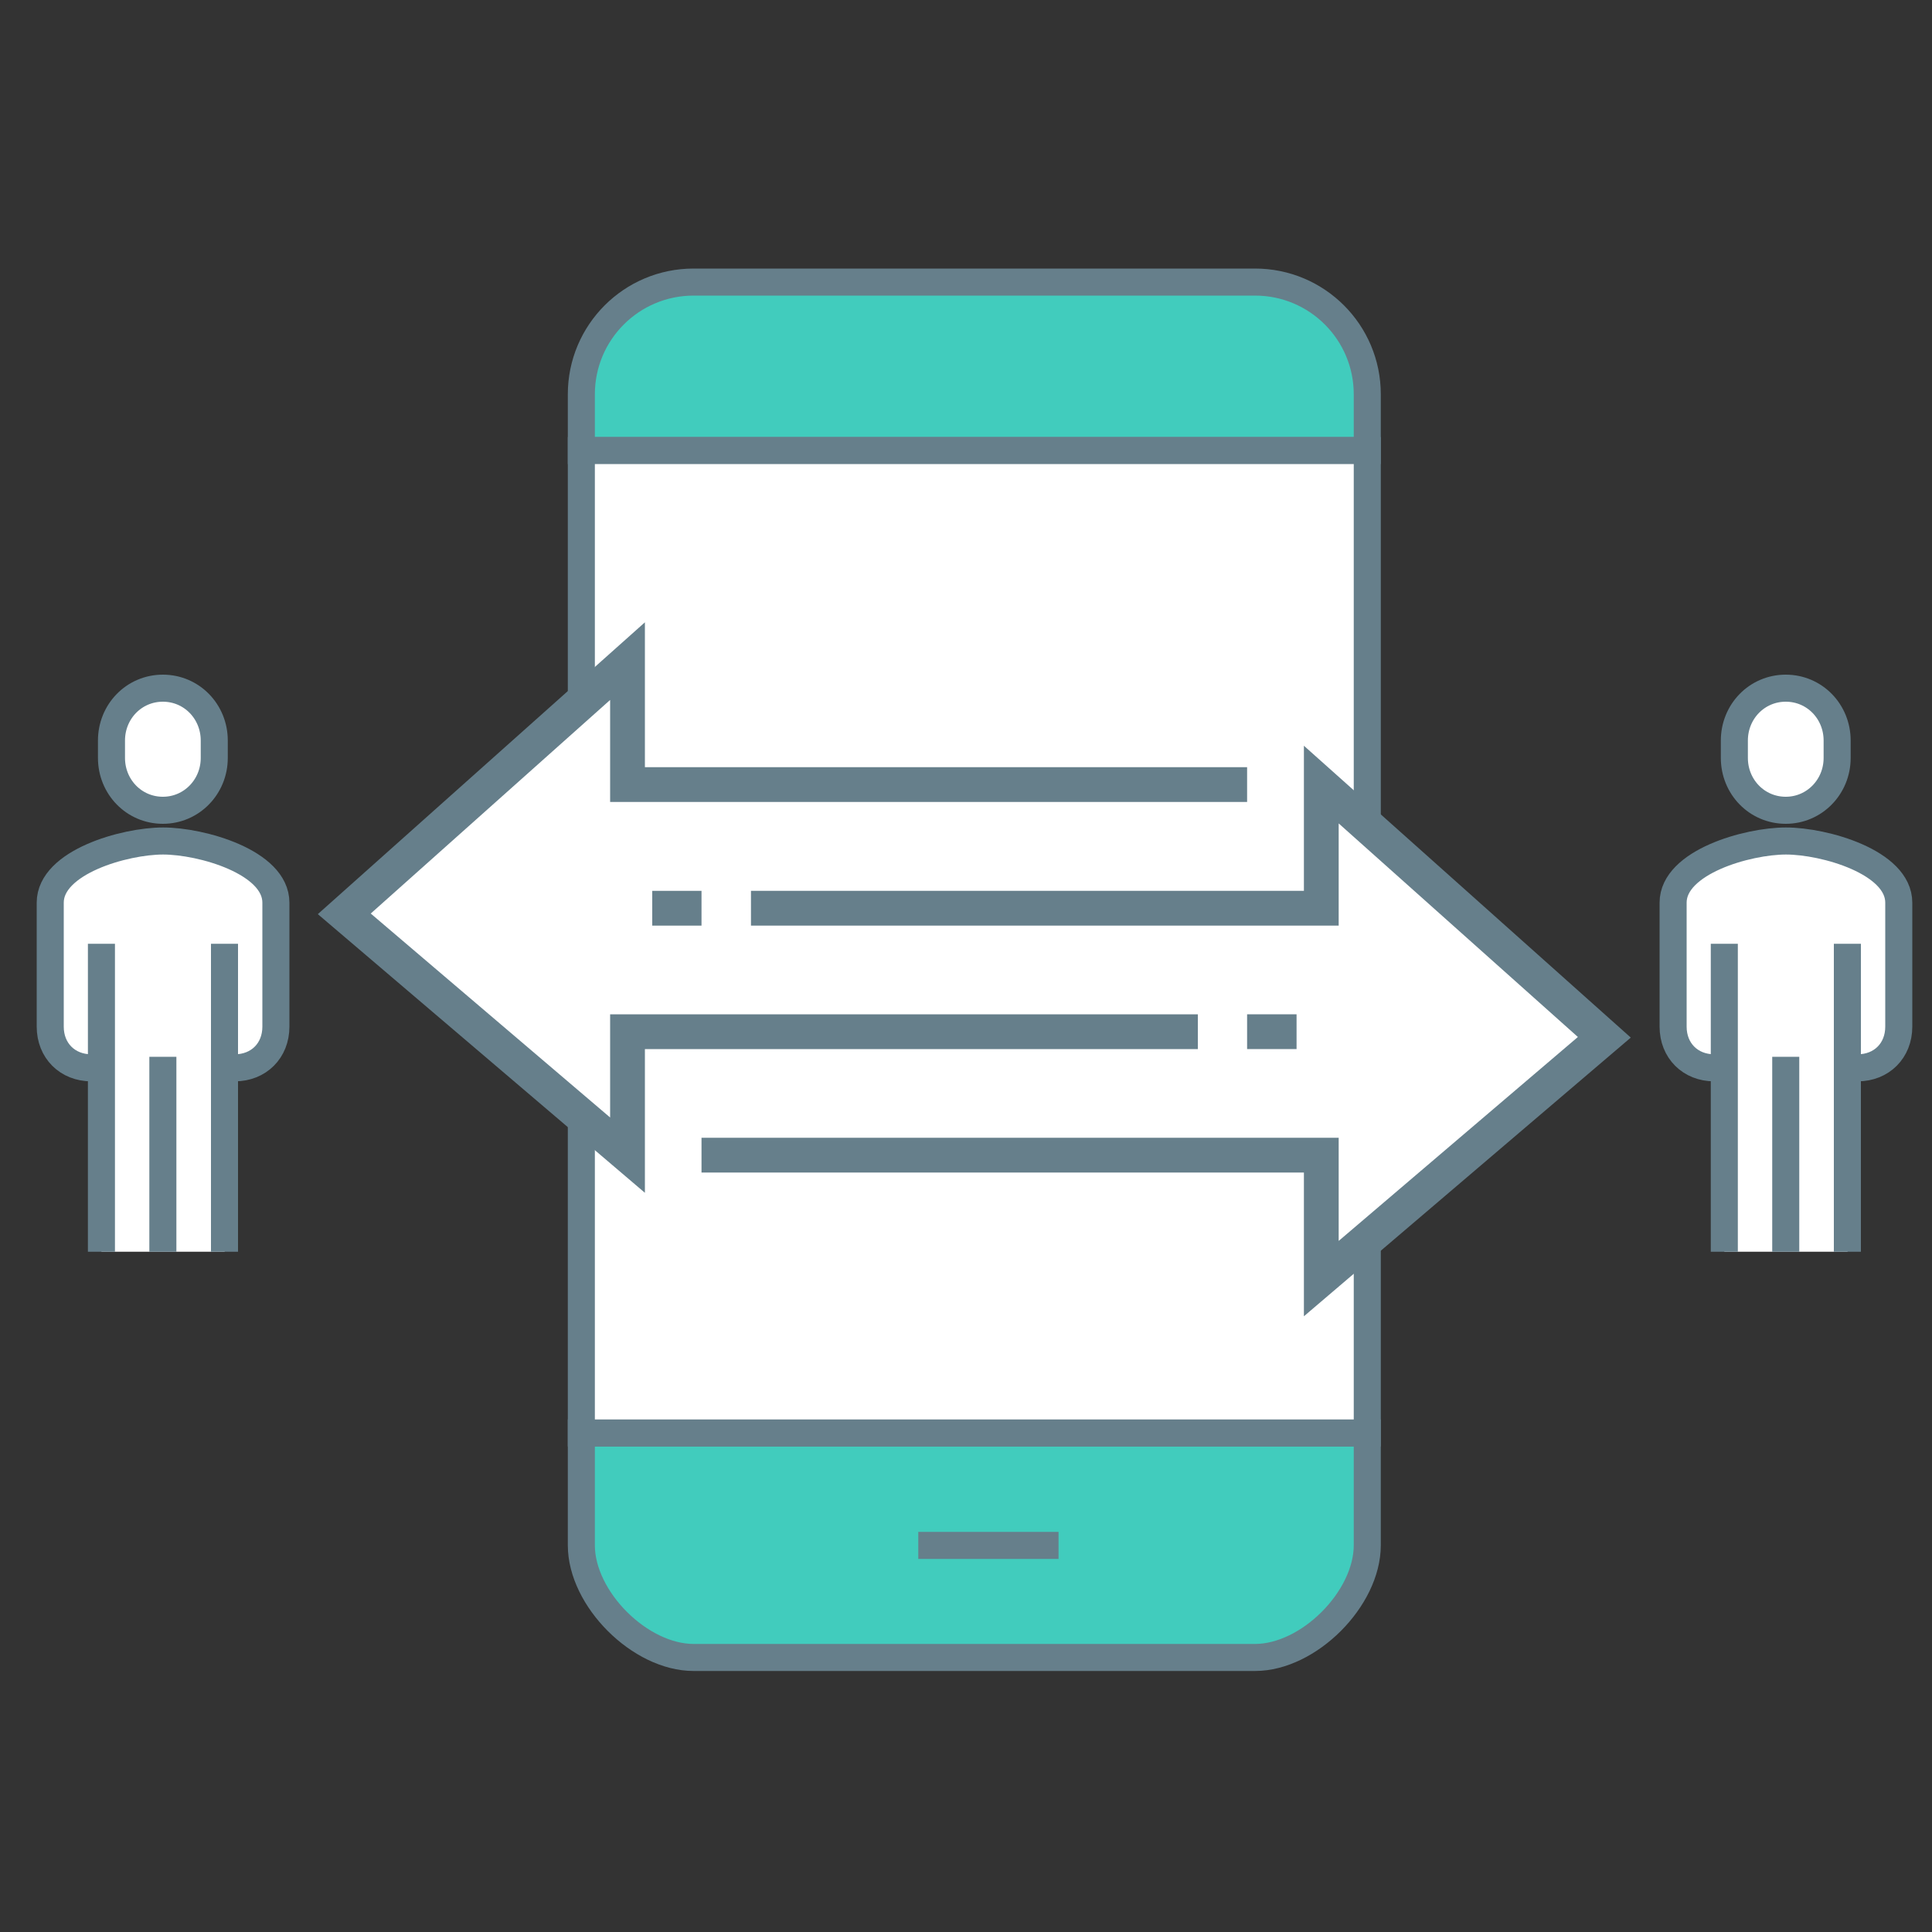
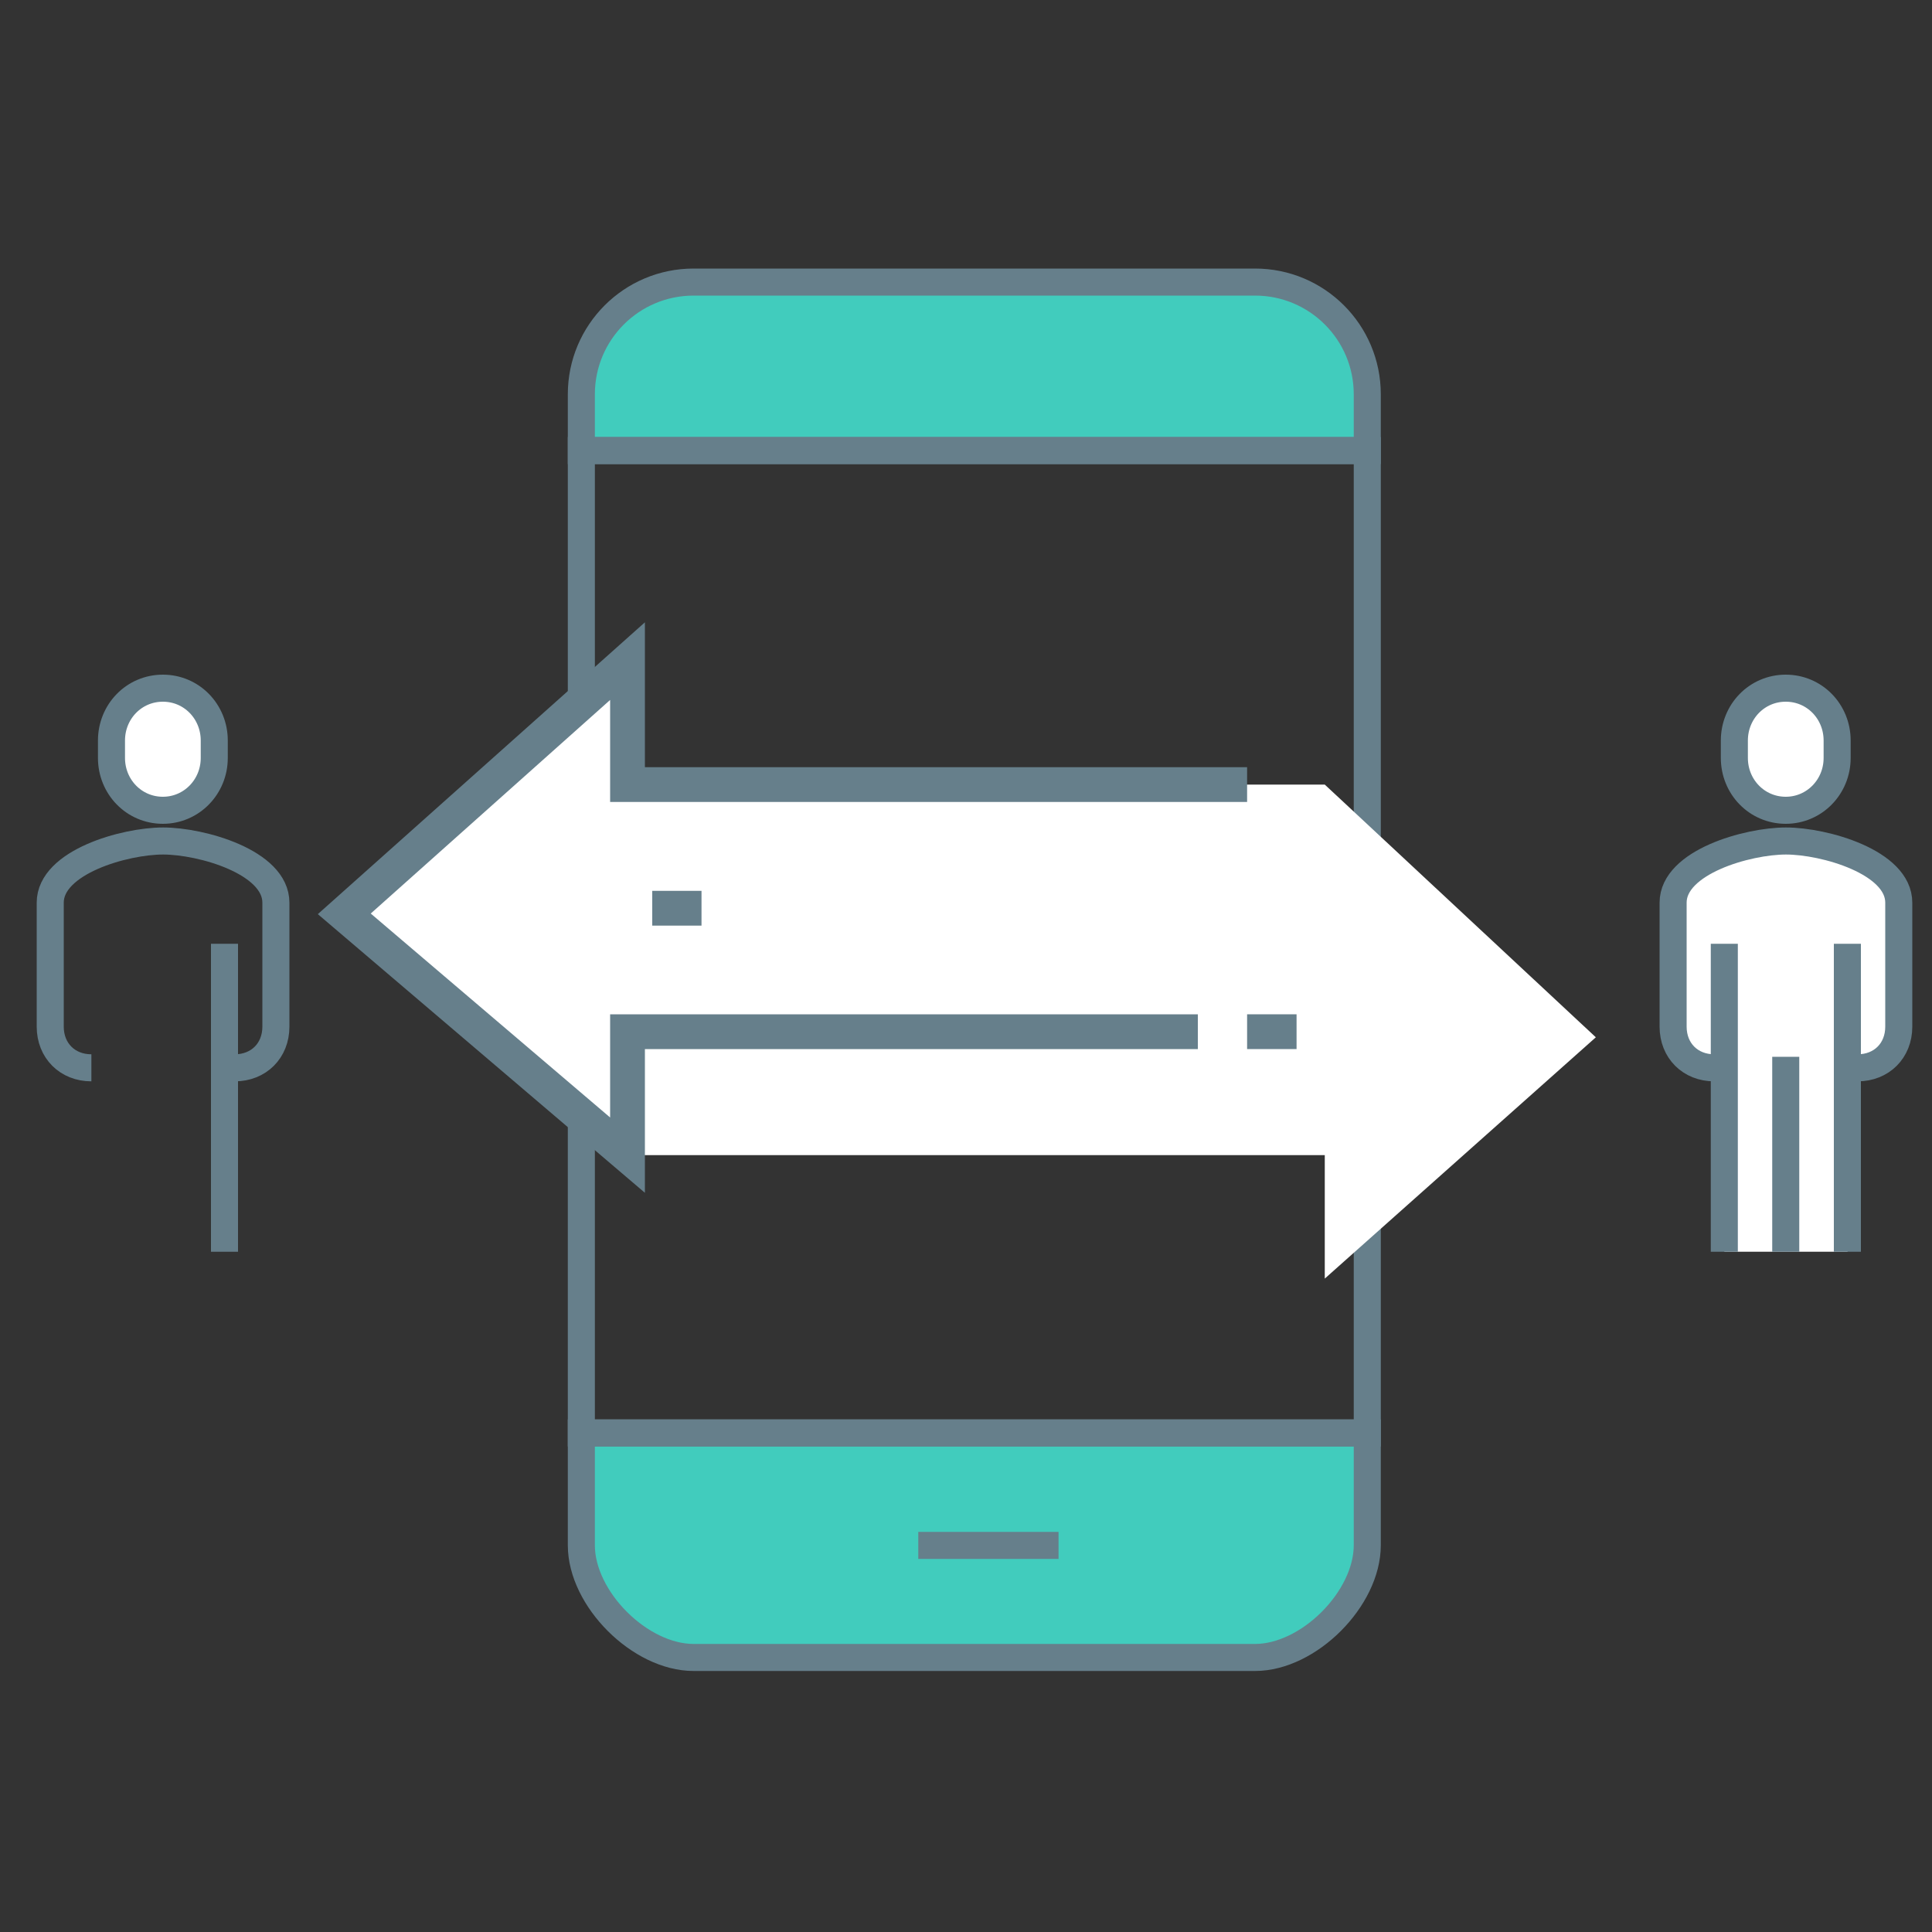
<svg xmlns="http://www.w3.org/2000/svg" id="_社内連絡" data-name="社内連絡" viewBox="0 0 100 100">
  <rect x="0" y="0" width="100" height="100" fill="#333333" stroke="none" />
  <defs>
    <style>
      .cls-1, .cls-2 {
        fill: #fff;
      }

      .cls-3, .cls-4 {
        fill: none;
      }

      .cls-3, .cls-4, .cls-2, .cls-5 {
        stroke: #667f8b;
        stroke-miterlimit: 10;
      }

      .cls-3, .cls-2, .cls-5 {
        stroke-width: 1.4px;
      }

      .cls-4 {
        stroke-width: 1.8px;
      }

      .cls-5 {
        fill: #41ccbd;
      }
    </style>
  </defs>
  <g>
    <g>
-       <path class="cls-1" d="m8.43,43.54c-1.99,0-5.84,1.09-5.84,3.19v6.42c0,1.24.89,2.08,2.13,2.08h.53v9.56h6.38v-9.56h.53c1.24,0,2.13-.84,2.13-2.08v-6.42c0-2.1-3.85-3.19-5.84-3.19Z" />
      <path class="cls-3" d="m12.15,55.27c1.24,0,2.13-.89,2.13-2.13v-6.42c0-2.1-3.85-3.19-5.84-3.19s-5.84,1.09-5.84,3.19v6.42c0,1.24.89,2.13,2.13,2.13" />
      <path class="cls-2" d="m8.43,41.94c1.48,0,2.66-1.21,2.66-2.71v-.9c0-1.5-1.17-2.71-2.66-2.71s-2.66,1.21-2.66,2.71v.9c0,1.5,1.17,2.71,2.66,2.71Z" />
      <line class="cls-3" x1="11.62" y1="64.79" x2="11.62" y2="48.85" />
-       <line class="cls-3" x1="5.25" y1="48.85" x2="5.25" y2="64.79" />
-       <line class="cls-3" x1="8.43" y1="54.7" x2="8.43" y2="64.79" />
    </g>
    <g>
      <path class="cls-1" d="m92.43,43.54c-1.99,0-5.84,1.09-5.84,3.19v6.42c0,1.24.89,2.08,2.13,2.08h.53v9.56h6.38v-9.56h.53c1.24,0,2.13-.84,2.13-2.08v-6.42c0-2.1-3.85-3.19-5.84-3.19Z" />
      <path class="cls-3" d="m96.15,55.27c1.24,0,2.13-.89,2.13-2.13v-6.42c0-2.1-3.85-3.19-5.84-3.19s-5.84,1.09-5.84,3.19v6.42c0,1.24.89,2.13,2.13,2.13" />
      <path class="cls-2" d="m92.43,41.94c1.48,0,2.66-1.21,2.66-2.71v-.9c0-1.5-1.17-2.71-2.66-2.71s-2.66,1.21-2.66,2.71v.9c0,1.5,1.17,2.71,2.66,2.71Z" />
      <line class="cls-3" x1="95.62" y1="64.79" x2="95.62" y2="48.85" />
      <line class="cls-3" x1="89.25" y1="48.85" x2="89.25" y2="64.79" />
      <line class="cls-3" x1="92.43" y1="54.7" x2="92.43" y2="64.79" />
    </g>
  </g>
  <g>
    <g>
      <path class="cls-5" d="m70.77,23.32v-2.91c0-3.21-2.6-5.81-5.81-5.81h-29.06c-3.21,0-5.81,2.6-5.81,5.81v2.91h40.68Z" />
      <path class="cls-5" d="m30.09,74.17v5.81c0,2.78,3.04,5.81,5.81,5.81h29.06c2.78,0,5.81-3.04,5.81-5.81v-5.81H30.09Z" />
-       <rect class="cls-1" x="30.09" y="23.32" width="40.68" height="50.85" />
      <polygon class="cls-3" points="70.77 42.21 70.77 74.17 30.09 74.17 30.09 23.32 70.77 23.32 70.77 32.04 70.77 42.21" />
      <line class="cls-3" x1="47.53" y1="79.99" x2="54.79" y2="79.99" />
    </g>
    <g>
      <polygon class="cls-1" points="82.6 53.69 68.57 40.61 32.48 40.61 32.48 34.22 17.82 47.3 32.48 59.79 68.57 59.79 68.57 66.18 82.6 53.69" />
      <polyline class="cls-4" points="62 53.4 32.48 53.4 32.48 59.79 17.82 47.3 32.48 34.22 32.48 40.61 64.55 40.61" />
      <g>
-         <polyline class="cls-4" points="36.31 59.79 68.39 59.79 68.39 66.18 83.04 53.69 68.39 40.61 68.39 47.01 38.87 47.01" />
        <line class="cls-4" x1="64.55" y1="53.4" x2="67.11" y2="53.4" />
      </g>
      <line class="cls-4" x1="36.31" y1="47.01" x2="33.76" y2="47.01" />
    </g>
  </g>
</svg>